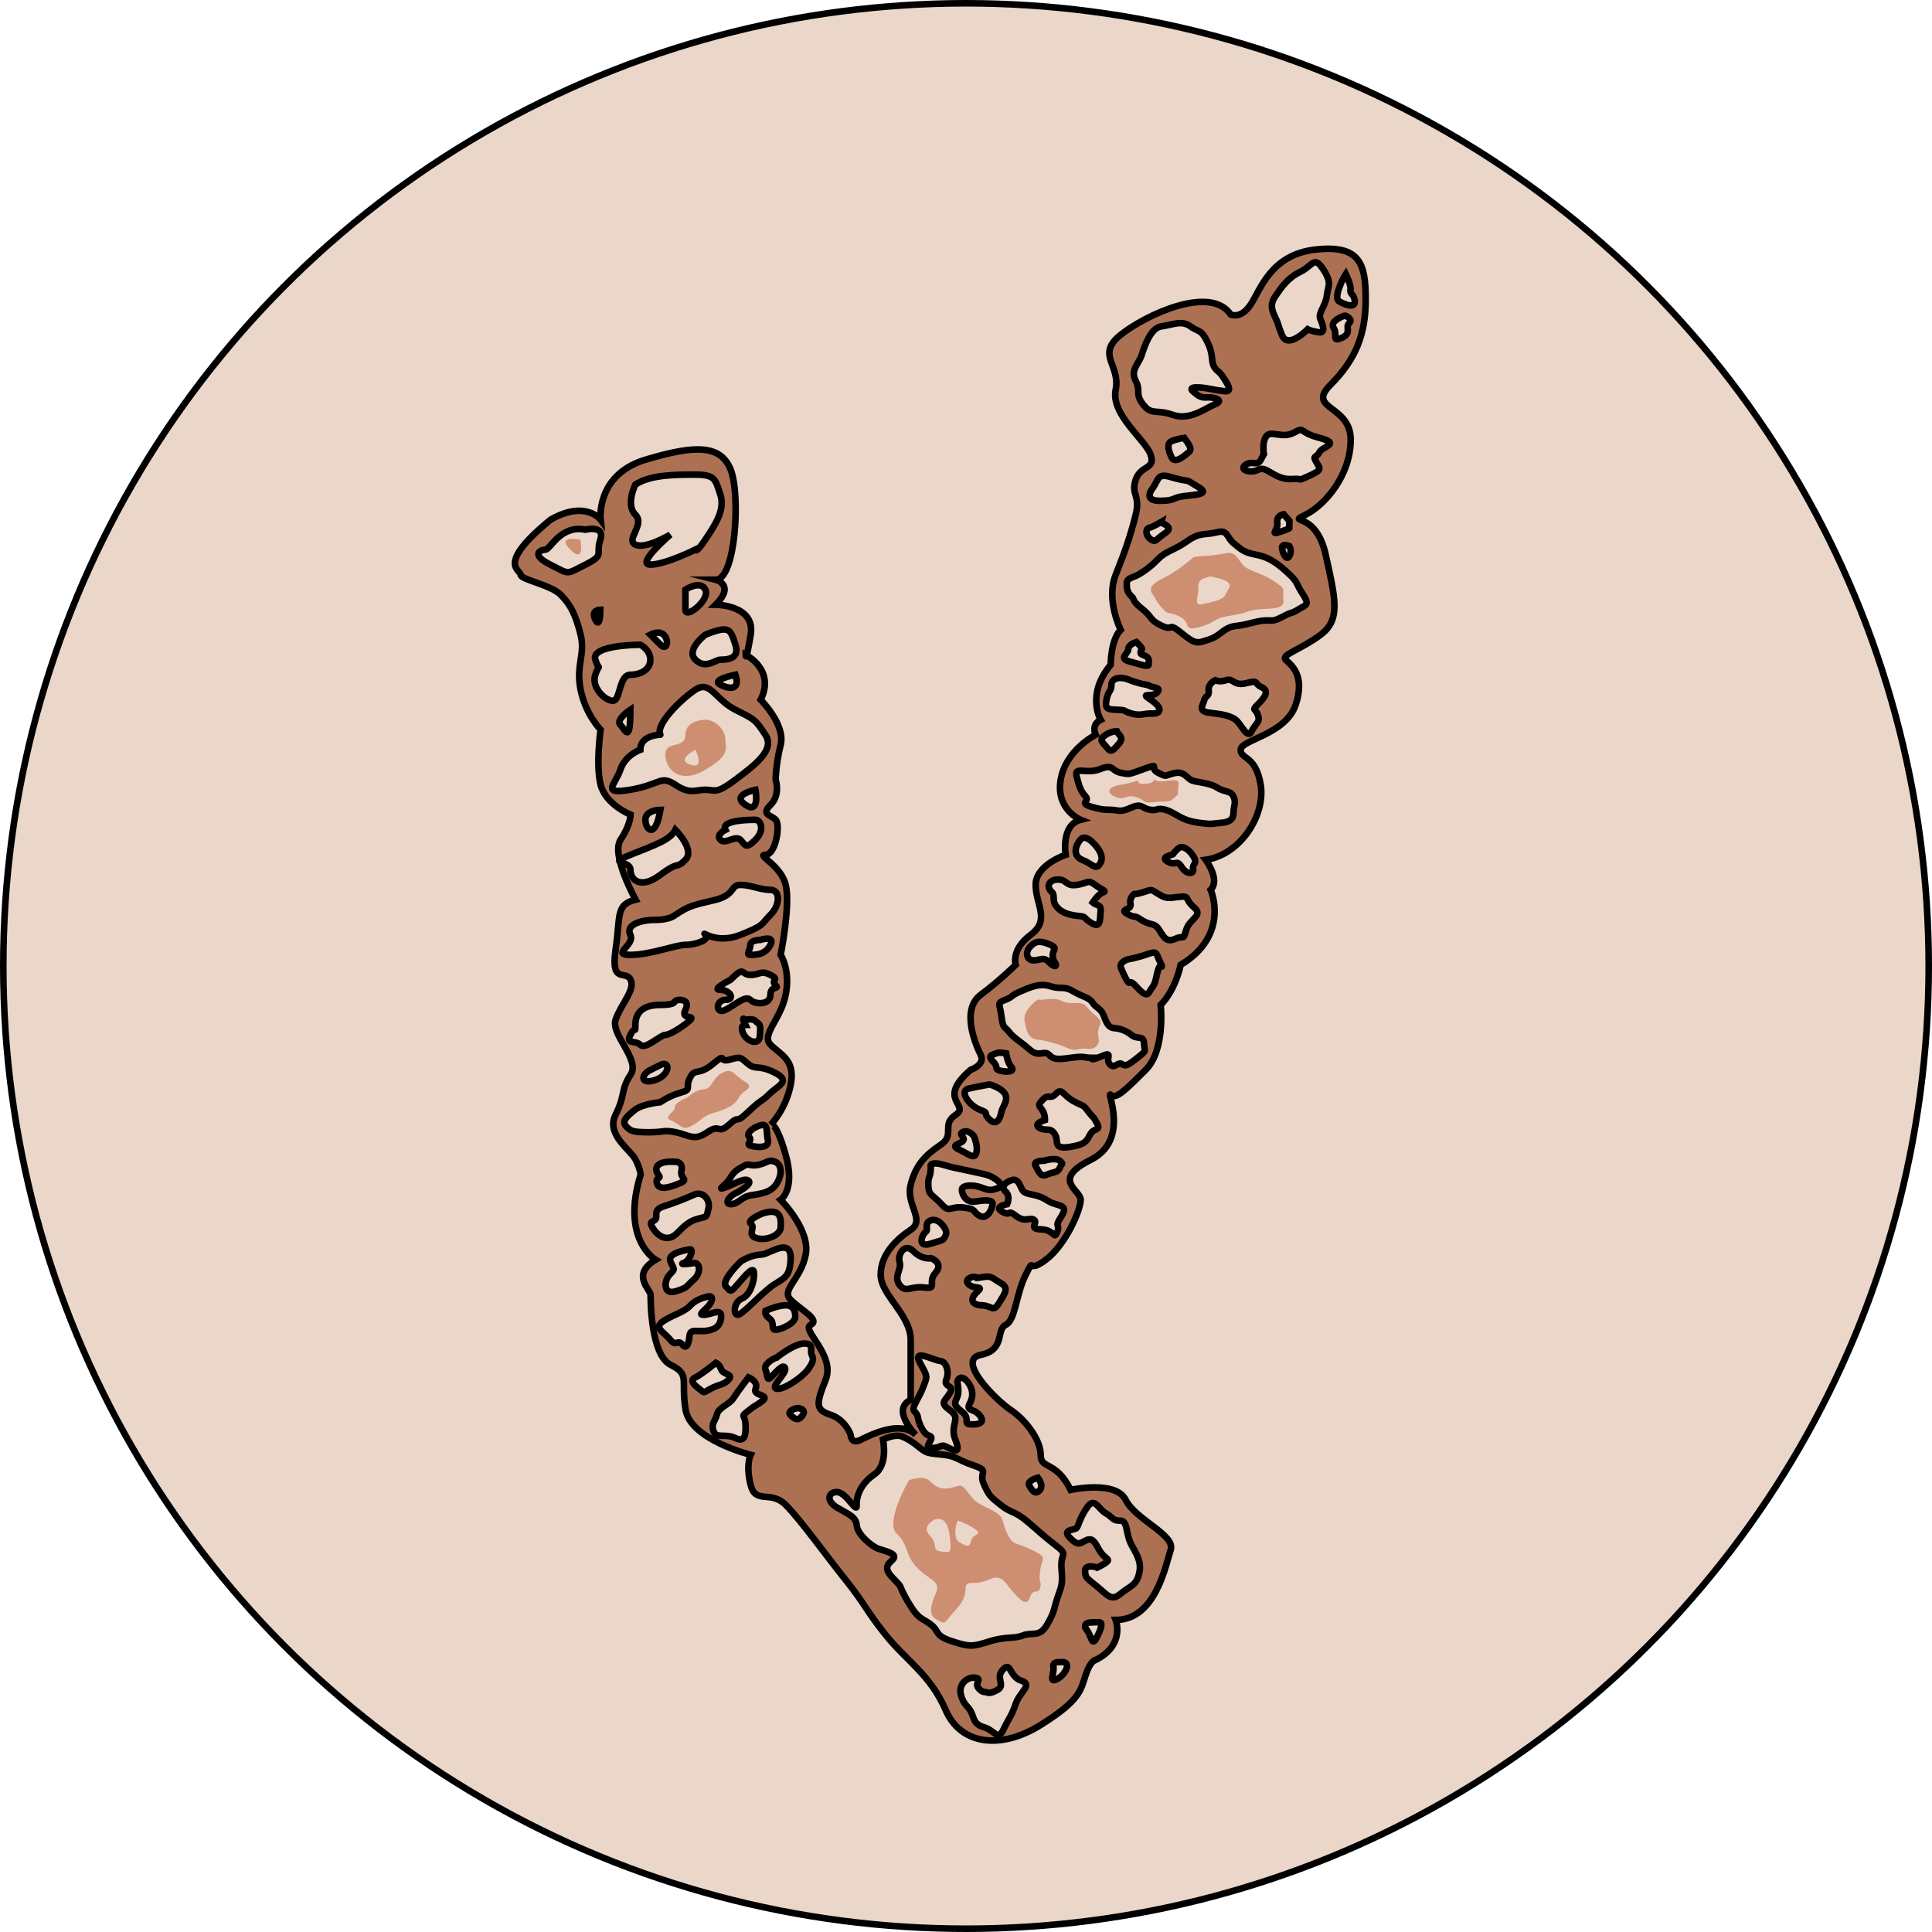
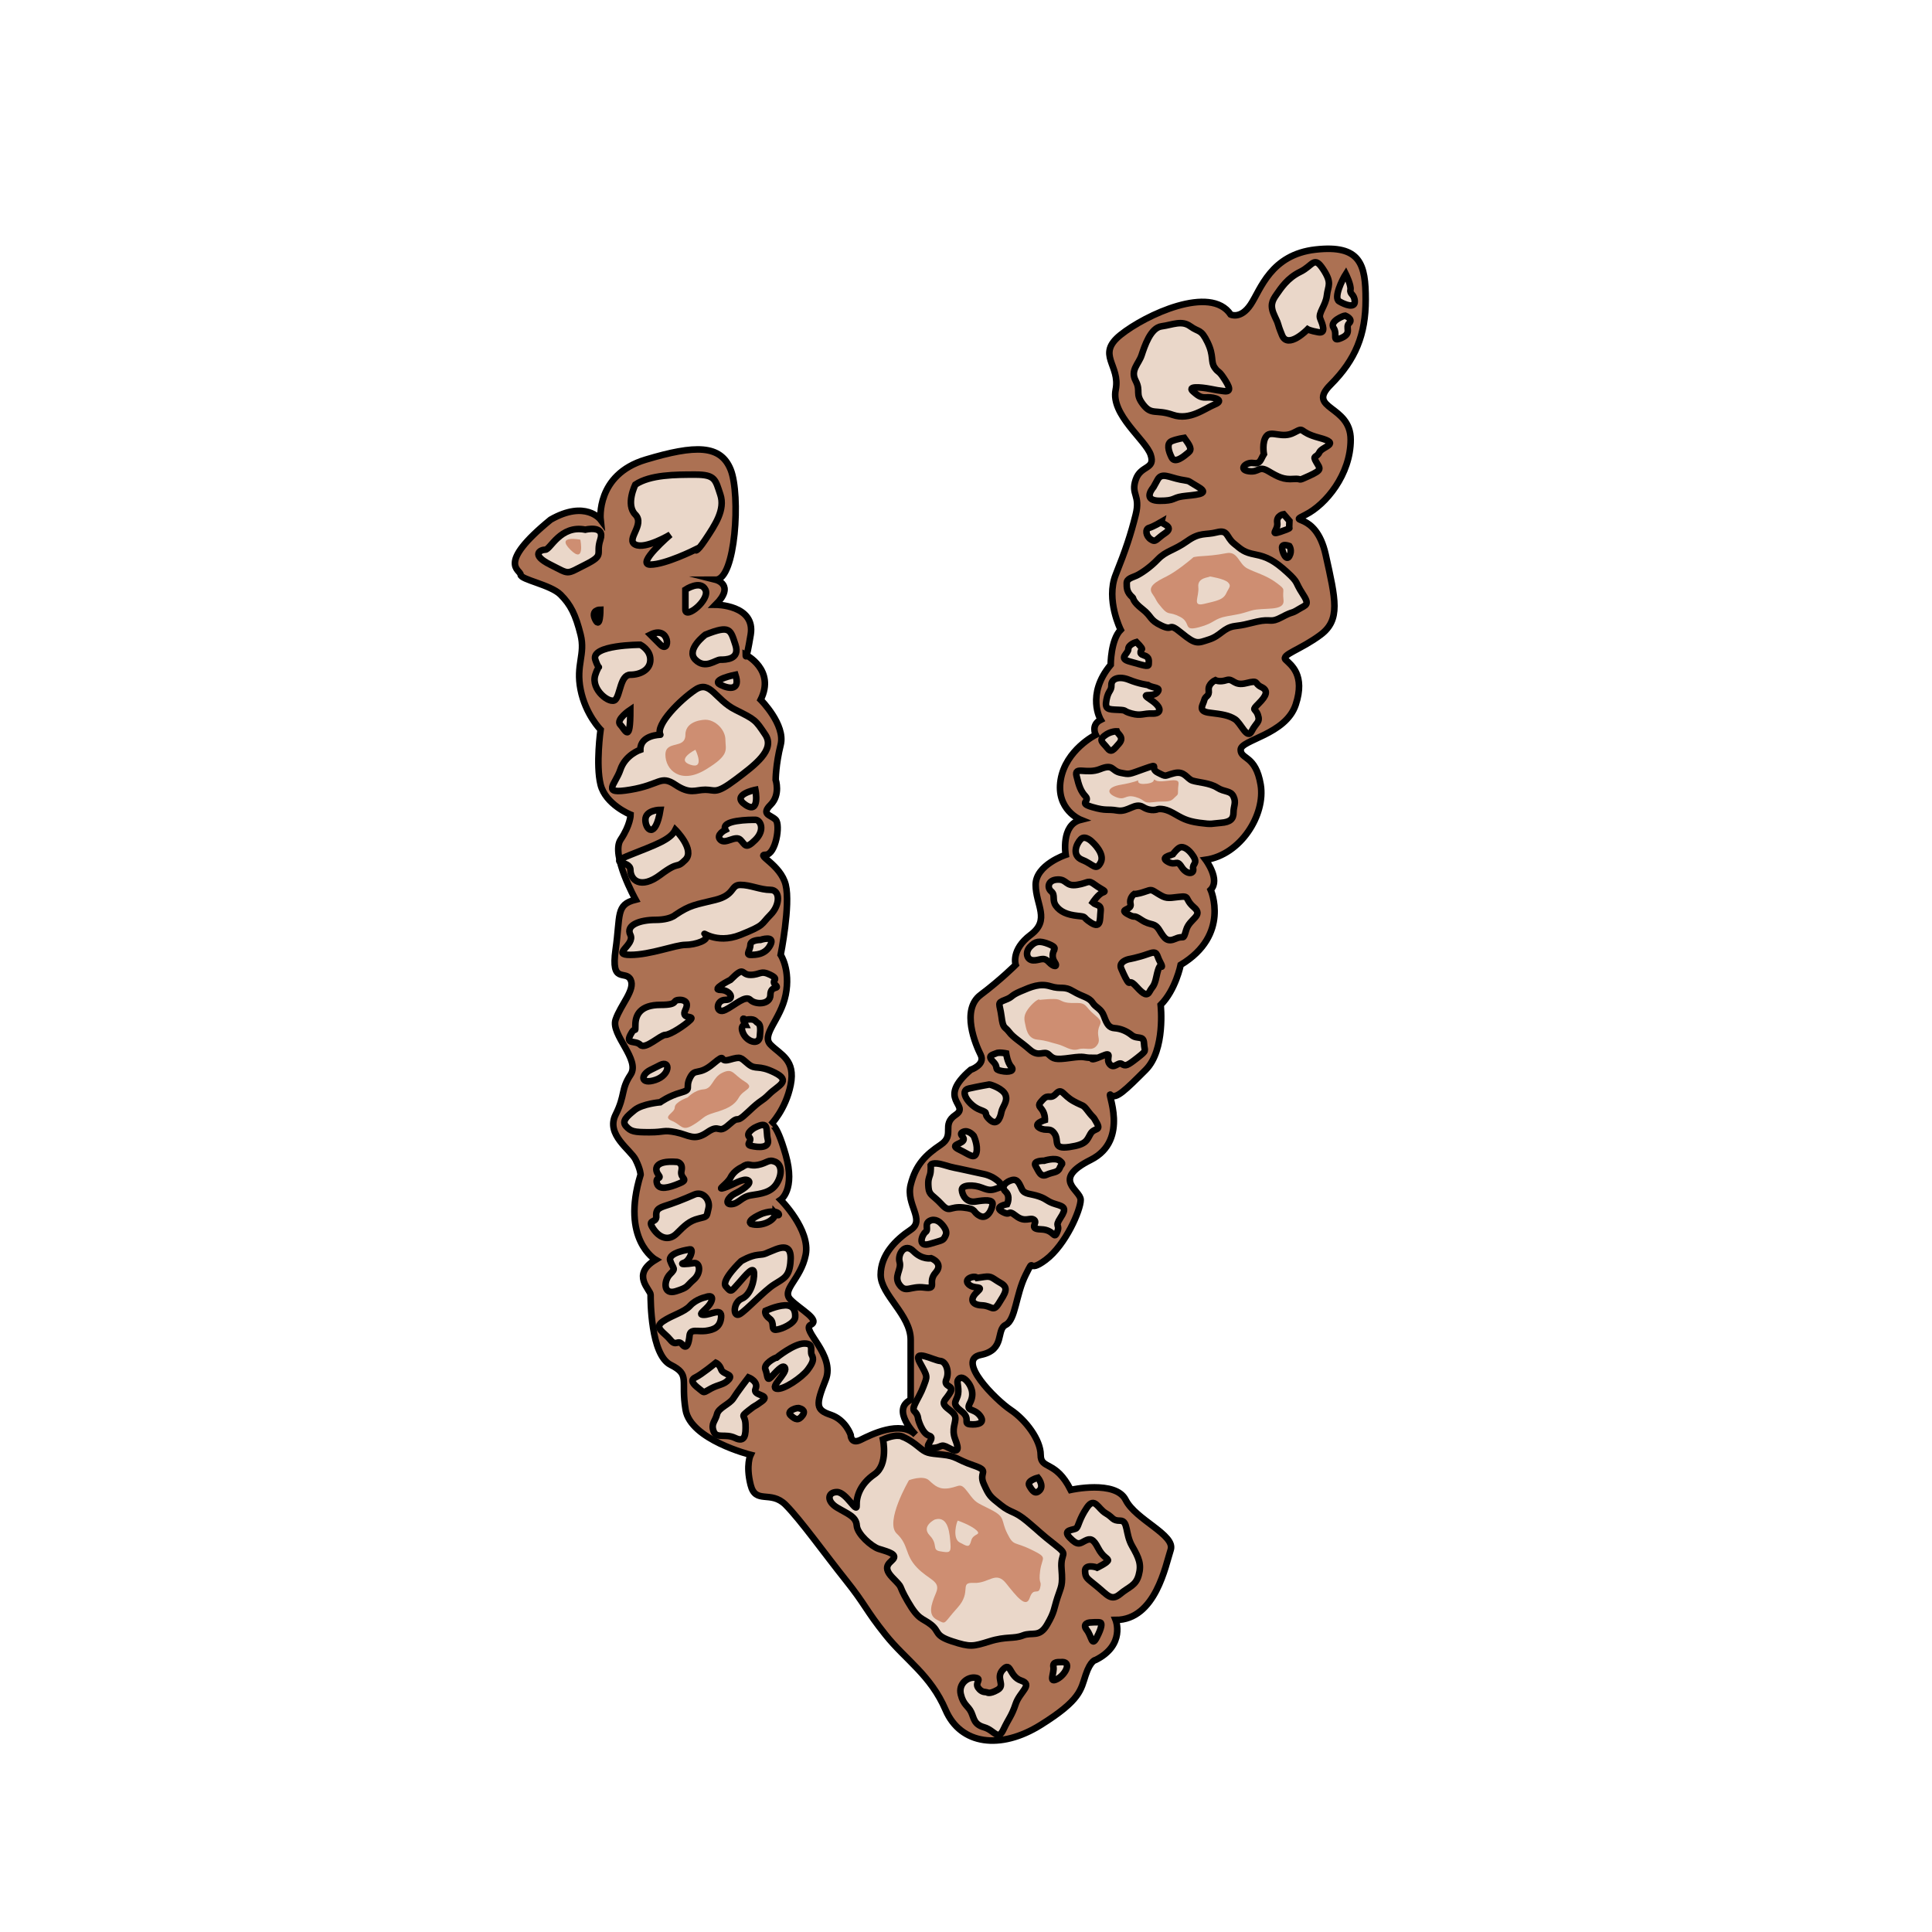
<svg xmlns="http://www.w3.org/2000/svg" version="1.1" id="Layer_1" x="0px" y="0px" width="293.66px" height="293.66px" viewBox="0 0 293.66 293.66" enable-background="new 0 0 293.66 293.66" xml:space="preserve">
  <g>
-     <circle fill="#EAD7C9" stroke="#000000" stroke-miterlimit="10" cx="146.83" cy="146.83" r="146.33" />
    <path fill="#AC7153" stroke="#000000" stroke-miterlimit="10" d="M187.06,47.81c0,0,1.52,0.76,3.04-1.52s3.04-7.6,9.88-8.36   c6.84-0.76,7.6,2.28,7.6,7.6s-1.52,9.12-5.32,12.93c-3.8,3.8,3.04,3.04,3.04,8.36s-3.8,9.88-6.84,11.41s1.52-0.76,3.04,6.08   c1.52,6.84,2.28,9.88-0.76,12.17c-3.04,2.28-6.08,3.04-5.32,3.8c0.76,0.76,3.04,2.28,1.52,6.84c-1.52,4.56-8.36,5.32-8.36,6.84   c0,1.52,2.28,0.76,3.04,5.32c0.76,4.56-3.04,10.65-8.36,11.41c0,0,2.28,3.04,0.76,4.56c0,0,3.04,6.84-4.56,11.41   c0,0-0.76,3.8-3.04,6.08c0,0,0.76,6.84-2.28,9.88c-3.04,3.04-4.56,4.56-5.32,3.8c-0.76-0.76,3.04,6.84-3.04,9.88   c-6.08,3.04-1.52,4.56-1.52,6.08s-2.28,6.84-5.32,9.12c-3.04,2.28-1.52-0.76-3.04,2.28c-1.52,3.04-1.52,6.84-3.04,7.6   c-1.52,0.76,0,3.8-3.8,4.56c-3.8,0.76,2.28,6.84,4.56,8.36c2.28,1.52,4.56,4.56,4.56,6.84c0,2.28,2.28,0.76,4.56,5.32   c0,0,6.84-1.52,8.36,1.52c1.52,3.04,7.6,5.32,6.84,7.6c-0.76,2.28-2.28,10.65-8.36,10.65c0,0,1.52,3.8-3.04,6.08   c0,0-0.76,0-1.52,2.28s-0.76,3.8-6.84,7.6c-6.08,3.8-12.17,3.04-14.45-2.28c-2.28-5.32-6.08-7.6-9.12-11.41   c-3.04-3.8-3.04-4.56-6.08-8.36c-3.04-3.8-6.84-9.12-9.12-11.41c-2.28-2.28-4.56,0-5.32-3.04c-0.76-3.04,0-4.56,0-4.56   s-9.12-2.28-9.88-6.84s0.76-5.32-2.28-6.84c-3.04-1.52-3.04-9.88-3.04-10.65s-3.04-3.04,0.76-5.32c0,0-5.32-3.04-2.28-12.93   c0,0,0-0.76-0.76-2.28c-0.76-1.52-4.56-3.8-3.04-6.84c1.52-3.04,0.76-3.8,2.28-6.08c1.52-2.28-3.04-6.08-2.28-8.36   c0.76-2.28,3.04-4.56,2.28-6.08c-0.76-1.52-3.04,0.76-2.28-4.56c0.76-5.32,0-6.84,3.04-7.6c0,0-3.8-6.84-2.28-9.12   c1.52-2.28,1.52-3.8,1.52-3.8s-3.8-1.52-4.56-4.56c-0.76-3.04,0-8.36,0-8.36s-2.28-2.28-3.04-6.08c-0.76-3.8,0.76-5.32,0-8.36   s-1.52-4.56-3.04-6.08c-1.52-1.52-6.08-2.28-6.08-3.04s-3.8-1.52,4.56-8.36c5.32-3.04,7.6,0,7.6,0s-0.76-6.84,6.84-9.12   c7.6-2.28,11.41-2.28,12.93,1.52c1.52,3.8,0.76,16.73-2.28,16.73c0,0,3.04,0.76,0,3.8c0,0,6.08,0,5.32,4.56s-0.76,3.04-0.76,3.04   s4.56,2.28,2.28,6.84c0,0,3.8,3.8,3.04,6.84s-0.76,5.32-0.76,5.32s0.76,2.28-0.76,3.8c-1.52,1.52,0,1.52,0.76,2.28   c0.76,0.76,0,5.32-1.52,5.32s2.28,1.52,3.04,4.56c0.76,3.04-0.76,10.65-0.76,10.65s1.52,2.28,0.76,6.08   c-0.76,3.8-3.8,6.08-2.28,7.6c1.52,1.52,3.8,2.28,3.04,6.08c-0.76,3.8-3.04,6.08-3.04,6.08s0.76-0.76,2.28,4.56   c1.52,5.32-0.76,6.84-0.76,6.84s4.56,4.56,3.8,8.36c-0.76,3.8-3.8,5.32-2.28,6.84c1.52,1.52,4.56,3.04,3.04,3.8s3.8,4.56,2.28,8.36   s-1.52,4.56,0.76,5.32s3.04,3.04,3.04,3.04s0,1.52,1.52,0.76c1.52-0.76,6.08-3.04,8.36-0.76c0,0-3.8-3.8-0.76-5.32   c0,0,0-5.32,0-9.12c0-3.8-4.56-6.84-4.56-9.88c0-3.04,2.28-5.32,4.56-6.84c2.28-1.52-0.76-3.8,0-6.84   c0.76-3.04,2.28-4.56,4.56-6.08c2.28-1.52,0-3.04,2.28-4.56c2.28-1.52-3.04-2.28,2.28-6.84c0,0,2.28-0.76,1.52-2.28   c-0.76-1.52-3.04-6.84,0-9.12c3.04-2.28,5.32-4.56,5.32-4.56s-0.76-2.28,2.28-4.56c3.04-2.28,0.76-4.56,0.76-7.6   s4.56-4.56,4.56-4.56s-0.76-4.56,2.28-5.32c0,0-3.8-1.52-3.04-6.08s5.32-6.84,5.32-6.84s-0.76-1.52,0.76-2.28   c0,0-2.28-3.8,1.52-8.36c0,0,0-3.8,1.52-5.32c0,0-2.28-4.56-0.76-8.36c1.52-3.8,2.28-6.08,3.04-9.12c0.76-3.04-0.76-3.04,0-5.32   c0.76-2.28,3.04-1.52,2.28-3.8s-6.08-6.08-5.32-9.88s-3.04-5.32,0.76-8.36S184.02,43.25,187.06,47.81z" />
    <path fill="#EAD7C9" stroke="#000000" stroke-miterlimit="10" d="M96.57,73.66c0,0-1.52,3.04,0,4.56c1.52,1.52-1.52,3.8,0,4.56   c1.52,0.76,5.32-1.52,5.32-1.52s-5.32,4.56-3.04,4.56s6.84-2.28,6.84-2.28s0,0.76,1.52-1.52s3.04-4.56,2.28-6.84   s-0.76-3.04-3.8-3.04C102.66,72.14,98.86,72.14,96.57,73.66z" />
    <path fill="#EAD7C9" stroke="#000000" stroke-miterlimit="10" d="M88.97,80.51c0,0,3.04-0.76,2.28,1.52   c-0.76,2.28,0.76,2.28-2.28,3.8c-3.04,1.52-2.28,1.52-5.32,0c-3.04-1.52-1.52-2.28-0.76-2.28S85.17,79.75,88.97,80.51z" />
    <path fill="#CE8E72" d="M88.21,82.03c0,0-3.8-0.76-1.52,1.52S88.21,82.03,88.21,82.03z" />
    <path fill="#EAD7C9" stroke="#000000" stroke-miterlimit="10" d="M91.25,92.67c0,0-1.52,0-0.76,1.52   C91.25,95.71,91.25,92.67,91.25,92.67z" />
    <path fill="#EAD7C9" stroke="#000000" stroke-miterlimit="10" d="M104.18,89.63c0,0,0,1.52,0,3.04c0,1.52,3.8-1.52,3.04-3.04   S104.18,89.63,104.18,89.63z" />
    <path fill="#EAD7C9" stroke="#000000" stroke-miterlimit="10" d="M97.33,98c0,0-7.6,0-6.84,2.28s0.76,0,0,2.28s2.28,4.56,3.04,3.8   c0.76-0.76,0.76-3.8,2.28-3.8c1.52,0,3.04-0.76,3.04-2.28C98.86,98.76,97.33,98,97.33,98z" />
    <path fill="#EAD7C9" stroke="#000000" stroke-miterlimit="10" d="M98.86,96.47c0,0,0,0,1.52,1.52   C101.9,99.52,101.9,94.95,98.86,96.47z" />
    <path fill="#EAD7C9" stroke="#000000" stroke-miterlimit="10" d="M107.22,96.47c0,0-3.04,2.28-1.52,3.8c1.52,1.52,3.04,0,3.8,0   s3.04,0,2.28-2.28S111.02,94.95,107.22,96.47z" />
    <path fill="#EAD7C9" stroke="#000000" stroke-miterlimit="10" d="M95.81,107.88c0,0-2.28,1.52-1.52,2.28   C95.05,110.92,95.81,113.2,95.81,107.88z" />
    <path fill="#EAD7C9" stroke="#000000" stroke-miterlimit="10" d="M111.78,102.56c0,0-3.8,0.76-2.28,1.52   S112.54,104.84,111.78,102.56z" />
    <path fill="#EAD7C9" stroke="#000000" stroke-miterlimit="10" d="M97.33,113.96c0,0-2.28,0.76-3.04,3.04   c-0.76,2.28-3.04,3.8,1.52,3.04c4.56-0.76,4.56-2.28,6.84-0.76c2.28,1.52,3.04,0.76,4.56,0.76s1.52,0.76,4.56-1.52   s6.08-4.56,4.56-6.84s-1.52-2.28-4.56-3.8c-3.04-1.52-3.8-4.56-6.08-3.04c-2.28,1.52-6.08,5.32-5.32,6.84   C100.38,111.68,97.33,111.68,97.33,113.96z" />
    <path fill="#CE8E72" d="M107.22,109.4c0,0-3.04,0-3.04,2.28s-3.04,0.76-3.04,3.04s2.28,4.56,6.08,2.28   c3.8-2.28,3.04-3.04,3.04-4.56C110.26,110.92,108.74,109.4,107.22,109.4z" />
    <path fill="#EAD7C9" d="M105.7,113.96c0,0-3.04,1.52-0.76,2.28C107.22,117,105.7,113.96,105.7,113.96z" />
    <path fill="#EAD7C9" stroke="#000000" stroke-miterlimit="10" d="M100.38,123.09c0,0-2.28,0-2.28,1.52   C98.1,126.13,99.62,127.65,100.38,123.09z" />
    <path fill="#EAD7C9" stroke="#000000" stroke-miterlimit="10" d="M114.82,120.05c0,0-3.8,0.76-1.52,2.28   C115.58,123.85,114.82,120.05,114.82,120.05z" />
    <path fill="#EAD7C9" stroke="#000000" stroke-miterlimit="10" d="M102.66,126.13c0,0,3.04,3.04,1.52,4.56   c-1.52,1.52-0.76,0-3.8,2.28c-3.04,2.28-4.56,0.76-4.56-0.76c0-1.52-3.8-0.76,0-2.28C99.62,128.41,101.9,127.65,102.66,126.13z" />
    <path fill="#EAD7C9" stroke="#000000" stroke-miterlimit="10" d="M110.26,126.13c0,0-1.52,0.76-0.76,1.52   c0.76,0.76,2.28-0.76,3.04,0c0.76,0.76,0.76,1.52,2.28,0c1.52-1.52,0.76-3.04,0-3.04C114.06,124.61,109.5,124.61,110.26,126.13z" />
    <path fill="#EAD7C9" stroke="#000000" stroke-miterlimit="10" d="M102.66,139.06c0,0-0.35,0.35-1.28,0.57   c-0.45,0.11-1.02,0.19-1.76,0.19c-2.28,0-4.56,0.76-3.8,2.28c0.76,1.52-3.04,3.04,0,3.04c3.04,0,6.84-1.52,8.36-1.52   c1.52,0,3.8-0.76,3.04-1.52c-0.76-0.76,1.52,1.52,5.32,0c3.8-1.52,3.04-1.52,4.56-3.04c1.52-1.52,1.52-3.8,0-3.8   c-1.52,0-3.04-0.76-4.56-0.76c-1.52,0-0.76,1.52-3.8,2.28C105.7,137.53,104.94,137.53,102.66,139.06z" />
    <path fill="#EAD7C9" stroke="#000000" stroke-miterlimit="10" d="M115.58,142.86c0,0-1.52,0-1.52,0.76s-0.76,1.52,0,1.52   s2.28,0,3.04-1.52C117.86,142.1,115.58,142.86,115.58,142.86z" />
    <path fill="#EAD7C9" stroke="#000000" stroke-miterlimit="10" d="M103.42,151.98c0,0,1.52,0,0.76,1.52s1.52,0.76,0.76,1.52   s-3.04,2.28-3.8,2.28c-0.76,0-3.04,2.28-3.8,1.52s-2.28,0-1.52-1.52c0.76-1.52,0.76,0,0.76-1.52c0-1.52,0.76-3.04,3.8-3.04   C103.42,152.74,101.9,151.98,103.42,151.98z" />
    <path fill="#EAD7C9" stroke="#000000" stroke-miterlimit="10" d="M111.02,148.94c0,0-3.04,1.52-1.52,1.52s2.28,1.52,0.76,1.52   c-1.52,0-1.52,2.28,0,1.52c1.52-0.76,3.04-2.28,3.8-1.52s3.04,0.76,3.04-0.76c0-1.52,1.52-0.76,0.76-1.52   c-0.76-0.76,0.76-0.76-0.76-1.52c-1.52-0.76-1.52,0-3.04,0S113.3,146.66,111.02,148.94z" />
    <path fill="#EAD7C9" stroke="#000000" stroke-miterlimit="10" d="M100.38,161.87c0,0,0,0-1.52,0.76c-1.52,0.76-1.52,2.28,0.76,1.52   S101.9,161.11,100.38,161.87z" />
    <path fill="#EAD7C9" stroke="#000000" stroke-miterlimit="10" d="M113.3,155.02c0,0-0.76-0.76,0,0.76c0,0-0.92-0.01-0.34,1.28   c0.58,1.3,2.39,1.86,2.53,0.51s0.08-1.87-0.32-2.09C114.78,155.26,114.81,154.73,113.3,155.02z" />
    <path fill="#EAD7C9" stroke="#000000" stroke-miterlimit="10" d="M100.35,167.54c0,0-2.69,0.23-3.88,1.18   c-1.18,0.96-2.03,1.69-1.3,2.48c0.73,0.79,1.18,0.9,3.55,0.9c2.37,0,2.03-0.39,4,0c1.97,0.39,2.76,1.41,4.79,0s1.52,0.45,3.32-1.18   c1.8-1.63,0.7,0.17,2.89-1.91c2.18-2.08,1.9-1.41,3.2-2.7c1.3-1.3,3.44-1.97,0.84-3.27c-2.59-1.29-2.84-0.33-4.04-1.32   c-1.2-0.99-1.03-1.16-2.83-0.65c-1.8,0.51-0.28-1.24-2.53,0.65c-2.25,1.88-2.7,0.53-3.49,2.11c-0.79,1.58,0.39,1.75-1.41,2.25   C101.66,166.58,100.35,167.54,100.35,167.54z" />
    <path fill="#CE8E72" d="M104.53,166.81c0,0-1.97,0.68-1.97,1.52s-1.97,1.41-0.45,2.03s1.52,1.69,3.27,0.62s1.35-1.29,3.21-1.86   c1.86-0.56,2.99-1.02,3.72-2.31c0.73-1.29,2.59-1.36,0.84-2.45c-1.75-1.09-1.75-2.05-3.32-1.32c-1.58,0.73-1.47,2.42-2.88,2.54   C105.54,165.68,104.53,166.81,104.53,166.81z" />
    <path fill="#EAD7C9" stroke="#000000" stroke-miterlimit="10" d="M102.9,176.61c0,0,0.96,0.11,0.68,1.35   c-0.28,1.24,1.29,1.24-0.31,1.91c-1.6,0.68-3.12,1.07-3.41,0s0.79-0.58,0.23-1.3C99.52,177.85,99.29,176.33,102.9,176.61z" />
    <path fill="#EAD7C9" stroke="#000000" stroke-miterlimit="10" d="M114.67,171.43c0,0-1.36,0.77-0.79,1.39s-0.7,1.14,0.33,1.36   c1.03,0.23,2.83,0.39,2.49-1.01S117.03,170.2,114.67,171.43z" />
    <path fill="#EAD7C9" stroke="#000000" stroke-miterlimit="10" d="M105.54,181.57c0,0-2.16,0.96-3.67,1.46s-2.21,0.62-2.12,1.8   c0.1,1.18-1.48,0.39-0.47,1.91s2.42,1.91,3.6,0.73c1.18-1.18,1.91-1.91,3.32-2.25c1.41-0.34,1.16-0.23,1.48-1.52   C108.02,182.41,106.86,181,105.54,181.57z" />
    <path fill="#EAD7C9" stroke="#000000" stroke-miterlimit="10" d="M112.77,177.4c0,0-1.2,0.52-1.71,1.56   c-0.51,1.03-2.31,2.02-0.96,1.58c1.35-0.44,2.92-1.56,3.63-1.11c0.71,0.45-1.11,1.55-2.06,2.01c-0.95,0.47-1.62,1.65-0.5,1.59   s1.53-1.13,2.99-1.35c1.46-0.23,3.04-0.39,3.91-1.8s0.76-2.88-0.26-3.3s-1.17,0.2-2.59,0.48S113.92,176.6,112.77,177.4z" />
    <path fill="#EAD7C9" stroke="#000000" stroke-miterlimit="10" d="M104.87,189.9c0,0-3.45,0.45-2.99,1.75   c0.46,1.3,0.92,1.07-0.04,2.03c-0.96,0.96-1.08,3.21,0.89,2.59c1.97-0.62,1.52-0.73,2.7-1.75c1.18-1.01,1.01-2.7,0-2.53   c-1.01,0.17-2.31,0.23-1.44-0.06S105.5,189.79,104.87,189.9z" />
-     <path fill="#EAD7C9" stroke="#000000" stroke-miterlimit="10" d="M115.91,184.44c0,0-2.52,1.01-1.77,1.58   c0.76,0.56-0.65,1.66,0.81,2.16c1.46,0.49,3.65-0.41,3.71-1.59C118.72,185.39,118.84,183.48,115.91,184.44z" />
+     <path fill="#EAD7C9" stroke="#000000" stroke-miterlimit="10" d="M115.91,184.44c0,0-2.52,1.01-1.77,1.58   c1.46,0.49,3.65-0.41,3.71-1.59C118.72,185.39,118.84,183.48,115.91,184.44z" />
    <path fill="#EAD7C9" stroke="#000000" stroke-miterlimit="10" d="M112.64,191.7c0,0-3.1,2.93-2.31,3.83   c0.79,0.9,0.73,0.9,1.91-0.45c1.18-1.35,2.31-2.76,2.37-1.58c0.06,1.18-0.51,3.32-1.86,3.89c-1.35,0.56-1.36,2.93-0.34,2.37   c1.02-0.56,3.72-3.55,5.24-4.51c1.52-0.96,2.25-1.18,2.48-3.21s-0.28-2.88-2.2-2.15c-1.91,0.74-1.46,0.74-2.7,0.85   C113.99,190.86,112.64,191.7,112.64,191.7z" />
    <path fill="#EAD7C9" stroke="#000000" stroke-miterlimit="10" d="M107.23,197.17c0,0,1.35-0.56,0.9,0.62s-2.32,2.03-1.19,2.06   c1.13,0.03,2.79-1.16,2.67,0.36c-0.13,1.52-1.08,1.91-2.32,2.08c-1.24,0.17-2.37-0.39-2.48,0.73s-0.41,2.2-1.1,1.35   c-0.7-0.84-0.94,0.39-1.83-0.73s-2.58-1.8-1.12-2.79c1.46-0.99,3.22-1.38,4.14-2.39C105.83,197.45,107.23,197.17,107.23,197.17z" />
    <path fill="#EAD7C9" stroke="#000000" stroke-miterlimit="10" d="M116.34,199.25c0,0-0.21,0.56,0.64,1.18s0.11,1.75,0.96,1.69   s2.87-0.96,2.93-1.91c0.06-0.96-0.28-1.86-1.58-1.8S116.34,199.25,116.34,199.25z" />
    <path fill="#EAD7C9" stroke="#000000" stroke-miterlimit="10" d="M108.81,207.14c0,0,0.55,0.23,0.81,1.01   c0.26,0.79,1.89,0.68,1.16,1.52c-0.73,0.84-1.52,0.73-2.76,1.41c-1.24,0.68-0.88,0.68-1.77,0c-0.88-0.68-1.44-1.3-0.54-1.72   S108.81,207.14,108.81,207.14z" />
    <path fill="#EAD7C9" stroke="#000000" stroke-miterlimit="10" d="M118.05,206.35c-0.23,0-2.06,0.96-1.71,1.8   c0.36,0.84,0.18,1.86,0.83,1.21c0.65-0.65,1.89-2.22,2.17-1.4c0.28,0.81-2.37,2.9-1.3,3.12c1.07,0.23,3.89-1.75,4.73-2.87   c0.84-1.13,0.96-1.63,0.62-2.25s0.45-1.75-1.13-1.75S118.05,206.35,118.05,206.35z" />
    <path fill="#EAD7C9" stroke="#000000" stroke-miterlimit="10" d="M113.77,209.36c0,0,1.58,0.63,1.07,1.74   c-0.51,1.11,2.42,0.83,0.96,1.9c-1.46,1.07-0.68,0.34-2.03,1.41c-1.35,1.07-0.51,0.51-0.45,2.08c0.06,1.58-0.06,2.82-1.58,2.08   c-1.52-0.73-2.82,0.17-3.27-1.01c-0.45-1.18,0.28-1.58,0.51-2.59c0.23-1.01,1.91-1.52,2.48-2.42   C112.02,211.64,113.77,209.36,113.77,209.36z" />
    <path fill="#EAD7C9" stroke="#000000" stroke-miterlimit="10" d="M121.54,214.07c-0.28-0.23-2.1,0.38-1.36,1.06   c0.74,0.68,1.19,0.84,1.81,0S121.54,214.07,121.54,214.07z" />
    <path fill="#EAD7C9" stroke="#000000" stroke-miterlimit="10" d="M134.21,218.79c0,0,0.84,3.84-1.3,5.3   c-2.14,1.46-2.76,3.38-2.7,4.73c0.06,1.35-1.58-2.03-2.99-2.03c-1.41,0-1.63,1.37,0,2.35c1.63,0.98,2.91,1.37,3,2.72   c0.09,1.35,2.29,3.21,3.3,3.55c1.01,0.34,2.59,0.68,2.37,1.35c-0.23,0.68-2.08,1.13-0.23,3.04c1.86,1.91,0.62,0.68,2.31,3.6   c1.69,2.93,2.2,2.48,3.55,3.55c1.35,1.07,0.45,1.63,3.21,2.53c2.76,0.9,3.15,0.79,5.69,0c2.53-0.79,3.66-0.34,5.07-0.9   s2.48,0.39,3.66-1.63s1.01-2.37,1.58-4.11c0.56-1.75,0.84-1.75,0.62-4.39s1.24-1.91-1.01-3.66s-2.2-1.86-4.22-3.55   c-2.03-1.69-2.37-1.18-4-2.48c-1.63-1.3-1.75-1.35-2.59-3.21c-0.84-1.86,1.07-1.91-1.58-2.82s-2.53-1.41-4.73-1.63   c-2.2-0.23-2.37-0.17-3.66-1.24c-1.3-1.07-2.2-1.41-2.2-1.41S136.58,217.76,134.21,218.79z" />
    <path fill="#CE8E72" d="M138.16,224.99c0,0-3.72,6.36-1.86,8.11c1.86,1.75,1.18,3.15,3.04,5.13c1.86,1.97,3.72,2.03,2.93,3.89   c-0.79,1.86-1.26,3.38,0.19,4.11c1.45,0.73,0.83,0.62,3.08-1.86c2.25-2.48,0.17-3.89,2.48-3.77c2.31,0.11,3.32-1.91,4.9,0.06   c1.58,1.97,3.04,3.89,3.6,2.2c0.56-1.69,1.3-0.34,1.58-1.52s-0.28-0.45,0-2.59c0.28-2.14,1.3-1.91-1.35-3.21   c-2.65-1.3-2.65-0.45-3.66-2.48c-1.01-2.03-0.17-2.42-2.48-3.6c-2.31-1.18-2.23-0.96-3.45-2.59c-1.22-1.63-1.22-0.96-2.8-0.68   c-1.58,0.28-2.25-0.34-3.15-1.18S138.16,224.99,138.16,224.99z" />
    <path fill="#EAD7C9" d="M142.1,230.96c0,0-2.14,1.01-0.79,2.42c1.35,1.41,0.26,2.2,1.6,2.42s1.67,0.28,1.56-1.13   C144.35,233.27,144.24,230.34,142.1,230.96z" />
    <path fill="#EAD7C9" d="M145.59,231.13c-0.17,0.11-0.9,2.7,0.28,3.32c1.18,0.62,1.46,0.85,1.75-0.28s1.63-0.79,0.79-1.58   C147.56,231.81,145.59,231.13,145.59,231.13z" />
    <path fill="#EAD7C9" stroke="#000000" stroke-miterlimit="10" d="M149.98,257.21c-0.17-0.06-0.75,0.11-1.3-0.68   c-0.56-0.79,0.68-1.35-0.44-1.52s-2.59,0.9-2.2,2.53c0.39,1.63,1.13,1.75,1.58,2.7c0.45,0.96,0.39,1.86,1.97,2.31   c1.58,0.45,2.08,2.14,2.93,0.34s1.24-2.03,1.86-3.89c0.62-1.86,2.7-2.93,0.84-3.55c-1.86-0.62-1.52-2.99-2.76-1.69   c-1.24,1.3,0.45,2.37-0.84,3.1C150.32,257.6,149.98,257.21,149.98,257.21z" />
    <path fill="#EAD7C9" stroke="#000000" stroke-miterlimit="10" d="M161.19,252.64c-0.18,0.02-1.24-0.14-1.07,0.74   c0.17,0.89-0.81,2.52,0.53,1.85C161.98,254.56,163.05,252.42,161.19,252.64z" />
    <path fill="#EAD7C9" stroke="#000000" stroke-miterlimit="10" d="M165.64,246.62c0,0-1.24,0.11-0.45,1.13   c0.79,1.01,0.73,2.65,1.52,1.13c0.79-1.52,0.79-2.14,0.56-2.25C167.05,246.51,165.64,246.62,165.64,246.62z" />
    <path fill="#EAD7C9" stroke="#000000" stroke-miterlimit="10" d="M166.77,238.28c-0.23-0.11-1.88-0.56-1.84,0.51   s0.26,1.07,1.84,2.37c1.58,1.3,2.14,2.25,3.49,1.13c1.35-1.13,2.37-1.24,2.82-2.87c0.45-1.63,0.06-2.57-1.01-4.44   c-1.07-1.87-0.56-3.84-1.8-3.84s-1.01-0.45-2.2-1.13c-1.18-0.68-1.69-2.59-2.87-0.84c-1.18,1.75-1.24,2.76-1.58,3.1   c-0.34,0.34-2.25,0.17-1.01,1.46c1.24,1.3,1.56,0.85,2.33,0.46s1.22-0.34,1.95,1.07c0.73,1.41,1.41,1.52,1.52,1.86   C168.51,237.44,166.77,238.28,166.77,238.28z" />
    <path fill="#EAD7C9" stroke="#000000" stroke-miterlimit="10" d="M157.76,224.61c0,0-1.75,0.43-1.3,1.22   c0.45,0.79,0.9,1.41,1.58,0.68C158.71,225.78,157.76,224.61,157.76,224.61z" />
    <path fill="#EAD7C9" stroke="#000000" stroke-miterlimit="10" d="M139.56,215.71c0,0,0.56,2.18,1.69,2.52s-1.24,1.86,0.39,1.86   s1.18-0.79,2.59,0s1.61,0.32,0.97-1.3c-0.63-1.62,0.13-2.53,0-3.37c-0.13-0.84-1.31-1.24-1.65-1.86c-0.34-0.62,0.32-0.9,0.92-1.97   s-1.13-0.73-0.63-1.91s-0.03-2.76-0.95-2.82c-0.92-0.06-4.3-1.97-3.06,0.28c1.24,2.25,1.13,1.97,0.51,3.66s-1.91,3.21-1.35,3.72   C139.56,215.02,139.56,215.71,139.56,215.71z" />
    <path fill="#EAD7C9" stroke="#000000" stroke-miterlimit="10" d="M145.55,209.9c-0.1,0.25,0.3,1.41,0,2.31   c-0.3,0.9-0.87,1.18,0.6,2.31c1.46,1.13,0.17,1.86,1.3,1.97c1.13,0.11,2.42-0.17,1.47-1.35c-0.96-1.18-2.2-0.54-1.47-1.93   c0.73-1.39,0.12-2.63-0.5-3.31C146.32,209.22,145.8,209.28,145.55,209.9z" />
    <path fill="#EAD7C9" stroke="#000000" stroke-miterlimit="10" d="M148.52,194.24c-0.34-0.45-2.15,0.11-1.3,0.96s2.48,0.1,1.3,1.18   c-1.18,1.08-0.85,1.97,0.73,2.03c1.58,0.06,1.69,1.13,2.59-0.34c0.9-1.46,1.58-2.31,0.28-3.04c-1.3-0.73-1.35-1.11-2.48-0.95   C148.52,194.24,148.52,194.24,148.52,194.24z" />
    <path fill="#EAD7C9" stroke="#000000" stroke-miterlimit="10" d="M141.53,191.25c0,0,1.97,0.73,0.67,2.2   c-1.29,1.46,0.4,2.53-1.69,2.25s-2.82,0.9-3.77-0.39c-0.96-1.3,0.34-2.31,0-3.49c-0.34-1.18,0.79-2.99,2.11-1.63   C140.18,191.53,141.53,191.25,141.53,191.25z" />
    <path fill="#EAD7C9" stroke="#000000" stroke-miterlimit="10" d="M142.91,185.85c0,0-0.75-0.73-1.6-0.28s-0.11,1.35-0.62,1.69   c-0.51,0.34-1.35,2.42,0.68,1.8s1.97-0.45,2.37-1.3S142.91,185.85,142.91,185.85z" />
    <path fill="#EAD7C9" stroke="#000000" stroke-miterlimit="10" d="M153.08,183.03c0,0-2.14,0.38-0.73,1.15   c1.41,0.77,0.68-0.47,2.08,0.63c1.41,1.1,2.14,0.13,2.76,0.61s-0.96,1.39,1.07,1.44c2.03,0.06,1.91,1.66,2.42,0.43   c0.51-1.22-0.45-0.72,0.51-2.18c0.96-1.46,0.62-1.69-0.73-2.08c-1.35-0.4-1.24-0.73-2.53-1.18c-1.3-0.45-2.2-0.28-2.59-1.07   c-0.39-0.79-0.62-1.63-1.52-1.41c-0.9,0.23-1.77,1.01-0.97,1.75C153.64,181.85,153.08,183.03,153.08,183.03z" />
    <path fill="#EAD7C9" stroke="#000000" stroke-miterlimit="10" d="M150.88,178.95c0,0,2.08,1.18,0.98,1.58s-1.39,0.49-2.62,0   s-3.09-0.46-3.04,0.34s0.68,1.98,2.08,1.76c1.41-0.23,2.65-0.33,2.59,0.4c-0.06,0.73-0.79,2.42-1.97,1.77   c-1.18-0.65-0.34-1.03-2.48-1.26c-2.14-0.23-2.03,0.9-3.32-0.51c-1.3-1.41-1.86-1.32-1.97-2.49s0.06-1.44,0.23-1.98   c0.17-0.54,0.11-1.5,0.11-1.5s0.28-0.51,1.97,0s1.57,0.39,3.55,0.84c1.97,0.45,2.47,0.52,2.92,0.65   C150.38,178.69,150.88,178.95,150.88,178.95z" />
    <path fill="#EAD7C9" stroke="#000000" stroke-miterlimit="10" d="M148.01,172.66c0,0-0.79-1.01-1.63-0.61   c-0.84,0.39,0.45,0.79,0,1.35c-0.45,0.56-2.08,0.62-0.56,1.35c1.52,0.73,2.31,1.52,2.59,0.45   C148.69,174.13,148.01,172.66,148.01,172.66z" />
    <path fill="#EAD7C9" stroke="#000000" stroke-miterlimit="10" d="M158.83,170.24c0,0-1.91,0.57-0.84,1.19   c1.07,0.61,1.58-0.17,2.31,0.9c0.73,1.07-0.39,2.39,2.25,2.01c2.65-0.38,2.65-1.06,3.21-2.01c0.56-0.95,1.63-0.39,0.96-1.63   c-0.68-1.24-0.39-0.56-1.3-1.75s-0.62-0.68-2.25-1.58s-1.75-2.08-2.65-1.13c-0.9,0.96-1.13-0.03-1.97,0.86s-0.68,0.89-0.17,1.56   C158.88,169.34,158.83,170.24,158.83,170.24z" />
    <path fill="#EAD7C9" stroke="#000000" stroke-miterlimit="10" d="M158.71,176.43c0,0-1.8-0.05-1.3,0.79s0.73,1.76,1.69,1.33   c0.96-0.43,1.69-0.29,1.97-1.01s0.68-0.56,0-1.12C160.4,175.88,158.71,176.43,158.71,176.43z" />
    <path fill="#EAD7C9" stroke="#000000" stroke-miterlimit="10" d="M150.38,164.84c0.17,0,2.12,0.62,2.47,1.63   c0.35,1.01-0.48,1.69-0.65,2.59s-0.68,2.17-1.81,1.09c-1.13-1.09,0.17-0.86-1.46-1.48c-1.63-0.62-3.21-2.87-1.69-3.21   C148.74,165.12,150.38,164.84,150.38,164.84z" />
    <path fill="#EAD7C9" stroke="#000000" stroke-miterlimit="10" d="M152.93,160.11c0,0-1.09-0.23-1.54,0   c-0.45,0.23-1.41,0.28-0.45,1.24c0.96,0.96,0.02,1.17,1.25,1.43s2.08-0.02,1.51-0.64S152.93,160.11,152.93,160.11z" />
    <path fill="#EAD7C9" stroke="#000000" stroke-miterlimit="10" d="M166.04,160.79c-1.52,0-0.96-0.33-3.32,0   c-2.37,0.33-2.59,0.17-3.32-0.51c-0.73-0.68-1.47,0.51-2.87-0.73s-2.48-1.8-3.15-2.7c-0.68-0.9-0.91-0.39-1.16-2.37   c-0.25-1.97-0.76-2,0.54-2.49c1.3-0.49,0.73-0.61,2.37-1.31s2.93-1.27,4.56-0.76s1.97-0.12,3.44,0.76   c1.46,0.87,2.37,0.87,2.93,1.72s1.3,0.84,1.75,2.08c0.45,1.24,0.79,1.75,1.63,1.8c0.84,0.06,1.75,0.39,2.59,1.07   c0.84,0.68,1.8-0.06,1.86,1.24c0.06,1.3,0.56,0.96-1.01,2.2c-1.58,1.24-1.8,1.3-2.37,0.93c-0.56-0.37-1.18,0.87-1.86,0   c-0.68-0.87,0.68-2-1.24-1.16S166.04,160.79,166.04,160.79z" />
    <path fill="#CE8E72" d="M158.04,151.98c-0.17-0.32-1.24,0.63-1.8,1.42c-0.56,0.79-0.62,1.34-0.45,2.08   c0.17,0.74,0.31,2.37,1.87,2.54c1.56,0.17,1.85,0.39,3.03,0.68c1.18,0.28,2.08,1.13,3.21,0.79s2.03,0.34,2.76-0.51   c0.73-0.85,0.1-1.28,0.27-2.39s0.97-1.1-0.55-2.34c-1.52-1.24-1.13-1.86-2.93-1.8s-1.97-0.33-2.59-0.53   S158.04,151.98,158.04,151.98z" />
    <path fill="#EAD7C9" stroke="#000000" stroke-miterlimit="10" d="M160.18,144.5c-0.06-0.17,0.62-0.45-0.79-1.01   s-2.03-0.42-2.82,0.41c-0.79,0.83-0.51,2.01,0.45,2.07c0.96,0.06,1.58-0.62,2.37,0.23s1.47,0.84,0.9,0S160.18,144.5,160.18,144.5z" />
    <path fill="#EAD7C9" stroke="#000000" stroke-miterlimit="10" d="M171.55,145.8c0,0-0.1,0.02-0.24,0.07   c-0.42,0.15-1.23,0.54-0.89,1.34c0.45,1.07,0.9,1.97,1.13,2.14c0.23,0.17,0.17-0.51,1.24,0.68c1.07,1.18,1.58,1.4,1.97,0.65   c0.39-0.76,0.68-0.63,1.01-2.21s0.56-1.63,0.56-1.63s0.62,0.49,0-0.63s-0.28-1.79-1.86-1.2   C172.91,145.57,171.55,145.8,171.55,145.8z" />
    <path fill="#EAD7C9" stroke="#000000" stroke-miterlimit="10" d="M166.09,137.18c0.56,0.51,1.33,0.23,1.2,1.35   c-0.13,1.13,0.1,2.7-1.42,1.75c-1.52-0.96-0.51-0.9-2.08-1.07c-1.58-0.17-2.62-0.62-3.28-1.52c-0.66-0.9-0.04-1.63-0.72-2.2   c-0.68-0.56-0.51-1.75,0.96-1.8c1.46-0.06,1.18,1.1,2.99,0.8s1.58-0.83,2.7,0c1.13,0.83,1.86,0.94,1.18,1.17   C166.94,135.89,166.09,137.18,166.09,137.18z" />
    <path fill="#EAD7C9" stroke="#000000" stroke-miterlimit="10" d="M172.4,135.89c0,0-0.79,0.56-0.56,1.52   c0.23,0.96-1.86,0.73-0.45,1.52c1.41,0.79,0.64-0.08,2.1,0.89s1.96,0.3,2.75,1.59c0.79,1.3,1.18,1.84,2.48,1.26   c1.3-0.58,1.07,0.43,1.58-1.32s2.7-2.14,1.18-3.44c-1.52-1.3-0.51-1.8-2.31-1.58c-1.8,0.23-1.97,0.23-3.1-0.45   s-0.94-0.73-2.07-0.34C172.85,135.94,172.4,135.89,172.4,135.89z" />
    <path fill="#EAD7C9" stroke="#000000" stroke-miterlimit="10" d="M178.26,129.86c-0.39,0.17-1.97,0.45-0.73,1.13   c1.24,0.68,1.3-0.45,2.08,0.79c0.79,1.24,1.91,1.07,1.75,0.28c-0.17-0.79,0.77-0.75,0.02-1.92c-0.75-1.17-1.58-1.51-2.01-1.34   C178.93,128.96,178.26,129.86,178.26,129.86z" />
    <path fill="#EAD7C9" stroke="#000000" stroke-miterlimit="10" d="M166.04,128c0,0-1.07-1.13-1.75-0.45   c-0.68,0.68-1.46,2.49,0.23,3.16c1.69,0.67,2.06,1.74,2.78,0.39C168.01,129.75,166.04,128,166.04,128z" />
    <path fill="#EAD7C9" stroke="#000000" stroke-miterlimit="10" d="M176,122.99c0,0,0.84-0.23,2.25,0.56   c1.41,0.79,2.03,1.24,4.06,1.52c2.03,0.28,1.8,0.11,3.27,0c1.46-0.11,1.91-0.62,1.91-1.58c0-0.96,0.45-1.46,0-2.42   c-0.45-0.96-1.35-0.62-2.48-1.35s-2.93-0.79-3.77-1.07s-1.18-1.52-2.76-1.13c-1.58,0.39-1.07,0.64-2.48-0.08   c-1.41-0.71,0.53-1.5-2.02-0.6c-2.54,0.9-2.2,0.9-3.64,0.62c-1.44-0.28-1.05-1.41-3.13-0.56c-2.08,0.84-3.95-0.5-3.58,1.04   c0.37,1.55,0.65,2.34,1.38,3.12c0.73,0.79-1.18,0.97,1.01,1.61c2.2,0.64,2.2,0.25,3.83,0.53c1.63,0.28,2.65-1.28,3.89-0.53   C174.99,123.44,176,122.99,176,122.99z" />
    <path fill="#CE8E72" d="M173.02,118.6c0,0-0.67,0.34-2.67,0.68c-2,0.34-2.28,1.24-0.76,1.86c1.52,0.62,1.35-0.45,2.99,0   s1.01,1.01,2.7,0.79c1.69-0.23,2.42,0.13,3.1-0.55c0.68-0.69,0.68-0.43,0.68-1.32s0.34-1.34-0.39-1.45c-0.73-0.11-2.36,0.39-3.01,0   c-0.65-0.39,0.31,0.28-1.33,0.51C172.68,119.33,173.02,118.6,173.02,118.6z" />
    <path fill="#EAD7C9" stroke="#000000" stroke-miterlimit="10" d="M169.75,111.16c0.17,0.45,1.18,0.9,0.34,1.86s-1.18,1.48-1.8,0.66   s-1.34-1.11-0.42-1.84S169.75,111.16,169.75,111.16z" />
    <path fill="#EAD7C9" stroke="#000000" stroke-miterlimit="10" d="M184.73,103.39c0,0-1.13,0.51-1.01,1.52s-0.51,0.79-0.68,1.52   c-0.17,0.73-1.07,1.69,0.84,1.91c1.91,0.23,2.88,0.39,3.8,0.96c0.93,0.56,1.88,3.21,2.56,1.86s1.35-1.35,0.96-2.48   c-0.39-1.13-1.06-0.56,0.12-1.75c1.18-1.18,1.52-1.98,0.39-2.51s-0.28-1.09-2.25-0.59c-1.97,0.51-1.97-0.79-3.04-0.45   C185.35,103.73,184.73,103.39,184.73,103.39z" />
    <path fill="#EAD7C9" stroke="#000000" stroke-miterlimit="10" d="M174.48,104.12c0.73,0.51,2.14,0.28,1.41,1.13   c-0.73,0.84-2.82-0.11-0.96,1.13c1.86,1.24,1.54,2.14,0.21,2.08c-1.33-0.06-1.67,0.4-3.13,0s-0.56-0.51-2.08-0.57   c-1.52-0.06-2.03-0.06-1.75-1.52s0.77-1.29,0.75-2.25s1.16-1.41,2.68-0.79C173.13,103.95,174.48,104.12,174.48,104.12z" />
    <path fill="#EAD7C9" stroke="#000000" stroke-miterlimit="10" d="M172.74,97.59c0,0-1.24,0.34-1.24,1.07   c0,0.73-1.63,1.41,0.28,1.91c1.91,0.51,2.82,0.9,2.82,0.39c0-0.51,0.18-1.07-0.73-1.35c-0.91-0.28-0.34-0.79-0.29-0.96   C173.64,98.49,172.74,97.59,172.74,97.59z" />
    <path fill="#EAD7C9" stroke="#000000" stroke-miterlimit="10" d="M172.17,90.83c0.13,0.11-0.05,0.56,1.47,1.75   c1.52,1.18,1.01,1.63,2.93,2.53c1.91,0.9,0.84-0.68,3.04,1.13c2.2,1.8,2.42,1.52,4.17,0.96s2.2-1.8,3.92-2.03   c1.71-0.23,1.1-0.17,3.35-0.68c2.25-0.51,1.97,0.28,3.77-0.68c1.8-0.96,1.35-0.45,2.53-1.18c1.18-0.73,1.8-0.62,0.62-2.42   c-1.18-1.8-0.51-1.58-2.37-3.27c-1.86-1.69-3.04-2.31-4.79-2.65s-2.09-0.73-3.27-1.69c-1.18-0.96-0.84-2.14-2.59-1.69   c-1.75,0.45-2.53-0.06-4.51,1.35s-3.21,1.46-4.45,2.76s-2.66,2.2-3.27,2.48c-0.61,0.28-1.46,0.45-1.46,1.13   C171.27,89.31,171.2,89.98,172.17,90.83z" />
    <path fill="#CE8E72" d="M181.41,84.69c-0.51,0.45-2.53,2.14-4.11,2.93c-1.58,0.79-2.93,1.52-2.14,2.65s0.39,0.9,1.46,2.14   c1.07,1.24,1.01,0.45,2.76,1.35c1.75,0.9,0.34,2.25,2.87,1.58c2.53-0.68,2.14-1.3,4.34-1.69c2.2-0.39,1.75-0.28,3.6-0.84   c1.86-0.56,5.13,0.23,4.9-1.63s0.51-1.41-1.07-2.59c-1.58-1.18-3.15-1.52-4.45-2.2c-1.3-0.68-1.41-2.65-3.15-2.31   c-1.75,0.34-2.86,0.39-3.74,0.45C181.81,84.58,181.41,84.69,181.41,84.69z" />
    <path fill="#EAD7C9" d="M183.89,87.62c0,0.17-1.91,0.1-1.75,1.6c0.17,1.5-1.02,3.02,0.87,2.57c1.89-0.45,2.91-0.62,3.36-1.58   c0.45-0.96,0.84-1.13,0.28-1.69S183.89,87.62,183.89,87.62z" />
    <path fill="#EAD7C9" stroke="#000000" stroke-miterlimit="10" d="M195.11,78.16c0,0-1.14,0.17-0.97,1.3   c0.17,1.13-1.25,1.94,0.48,1.37c1.72-0.58,1.33-0.58,1.33-0.58l0.04-1.07L195.11,78.16z" />
    <path fill="#EAD7C9" stroke="#000000" stroke-miterlimit="10" d="M195.98,83c0,0-1.12-0.45-1.11,0.23c0.01,0.68,0.65,2.14,1.11,1.3   C196.45,83.68,195.98,83,195.98,83z" />
    <path fill="#EAD7C9" stroke="#000000" stroke-miterlimit="10" d="M176.51,79.34c-0.06,0.23,2.08,0.69,0.62,1.67   s-1.42,1.49-2.2,0.98c-0.78-0.51-0.89-1.58-0.28-1.75C175.27,80.07,176.51,79.34,176.51,79.34z" />
    <path fill="#EAD7C9" stroke="#000000" stroke-miterlimit="10" d="M175.33,74.04c-0.51,0.62-1.41,2.08,0.96,2.08   s1.86-0.45,3.44-0.68c1.58-0.23,4.45-0.23,2.42-1.41c-2.03-1.18-0.96-0.79-2.7-1.13c-1.75-0.34-2.87-1.13-3.49,0   C175.33,74.04,175.33,74.04,175.33,74.04z" />
    <path fill="#EAD7C9" stroke="#000000" stroke-miterlimit="10" d="M192.11,69.03c-0.56,0.9-0.51,1.52-1.63,1.35   c-1.13-0.17-2.31,1.01-0.68,1.24c1.63,0.23,1.46-0.9,2.99,0c1.52,0.9,2.31,1.3,3.83,1.18c1.52-0.11,0.34,0.46,2.37-0.47   c2.03-0.94,1.69-1.05,1.07-2.12c-0.62-1.07,0.05-0.56,0.48-1.46c0.42-0.9,3.41-1.3,0-2.2s-2.05-1.75-3.86-0.79   c-1.8,0.96-3.44-0.39-4.17,0.51C191.77,67.17,192.11,69.03,192.11,69.03z" />
    <path fill="#EAD7C9" stroke="#000000" stroke-miterlimit="10" d="M180,66.55c0.9,1.24,1.24,1.75,0.62,2.25   c-0.62,0.51-2.03,1.75-2.53,0.73c-0.51-1.01-0.79-2.14,0-2.48C178.88,66.72,180,66.55,180,66.55z" />
    <path fill="#EAD7C9" stroke="#000000" stroke-miterlimit="10" d="M184.62,61.48c-1.49,0.6-3.77,2.48-6.36,1.58   c-2.59-0.9-3.21,0.11-4.51-1.58c-1.3-1.69-0.28-1.97-1.13-3.6s0.45-2.53,0.9-3.89c0.45-1.35,1.35-4.17,3.04-4.39   c1.69-0.23,3.05-0.96,4.37,0c1.32,0.96,1.6,0.34,2.61,2.42c1.01,2.08,0.45,2.93,1.07,3.83s0.56,0.34,1.41,1.63s1.24,2.14,0,1.97   c-1.24-0.17-0.62-0.06-2.08-0.34s-3.55-0.45-2.59,0.39c0.96,0.84,1.24,0.96,2.25,0.9C184.62,60.36,186.19,60.85,184.62,61.48z" />
    <path fill="#EAD7C9" stroke="#000000" stroke-miterlimit="10" d="M198.76,50.05c0,0-3,3.1-3.89,0.9c-0.9-2.2-0.32-1.24-1.11-2.87   s-0.4-2.37,0.27-3.32c0.68-0.96,1.63-2.48,3.6-3.44c1.97-0.96,2.08-2.53,3.49-0.39s0.73,2.48,0.56,4s-1.35,2.65-1.01,3.49   c0.34,0.84,0.96,2.31-0.28,2.08C199.15,50.28,198.76,50.05,198.76,50.05z" />
    <path fill="#EAD7C9" stroke="#000000" stroke-miterlimit="10" d="M204.45,47.97c-0.17,0-2.42,0.84-1.75,1.86   c0.68,1.01-0.39,2.25,1.24,1.52s0.45-1.58,1.13-2.23C205.74,48.47,204.45,47.97,204.45,47.97z" />
    <path fill="#EAD7C9" stroke="#000000" stroke-miterlimit="10" d="M204.56,41.66c-0.51,0.79-1.91,3.6-1.01,4.14   c0.9,0.54,2.42,1.1,2.37,0s-0.79-1.06-0.65-1.75C205.4,43.35,204.56,41.66,204.56,41.66z" />
  </g>
</svg>